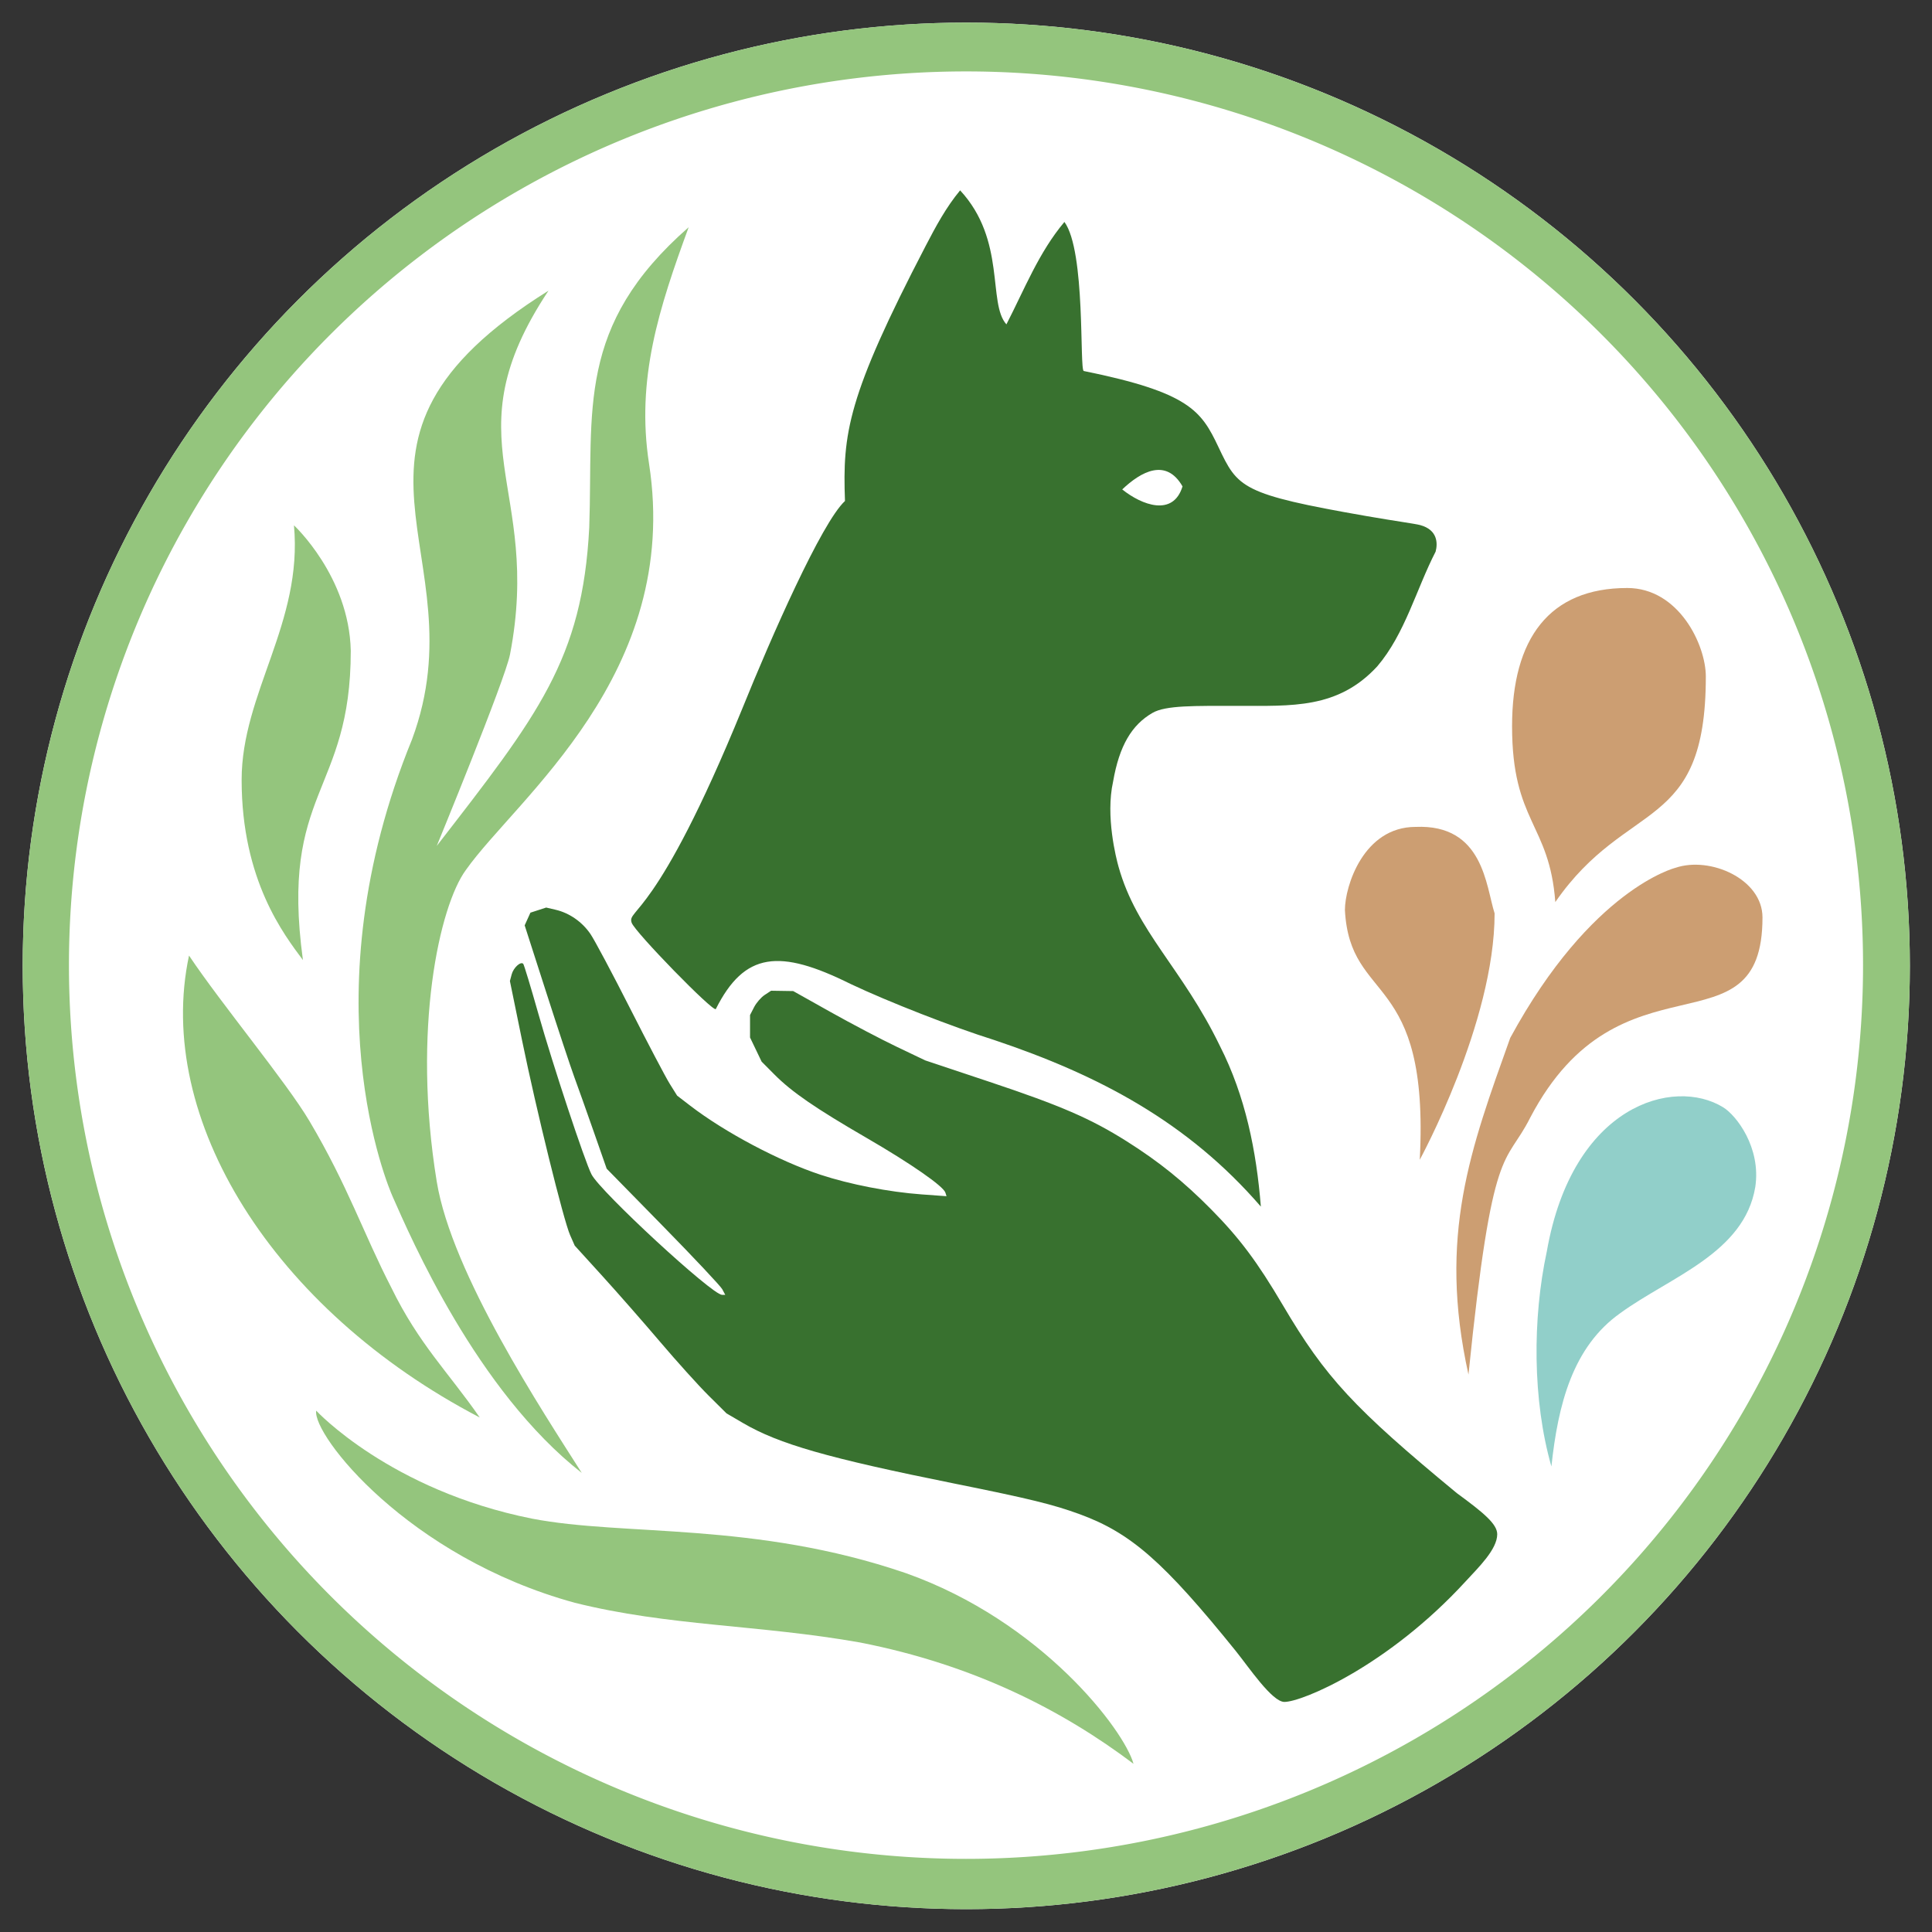
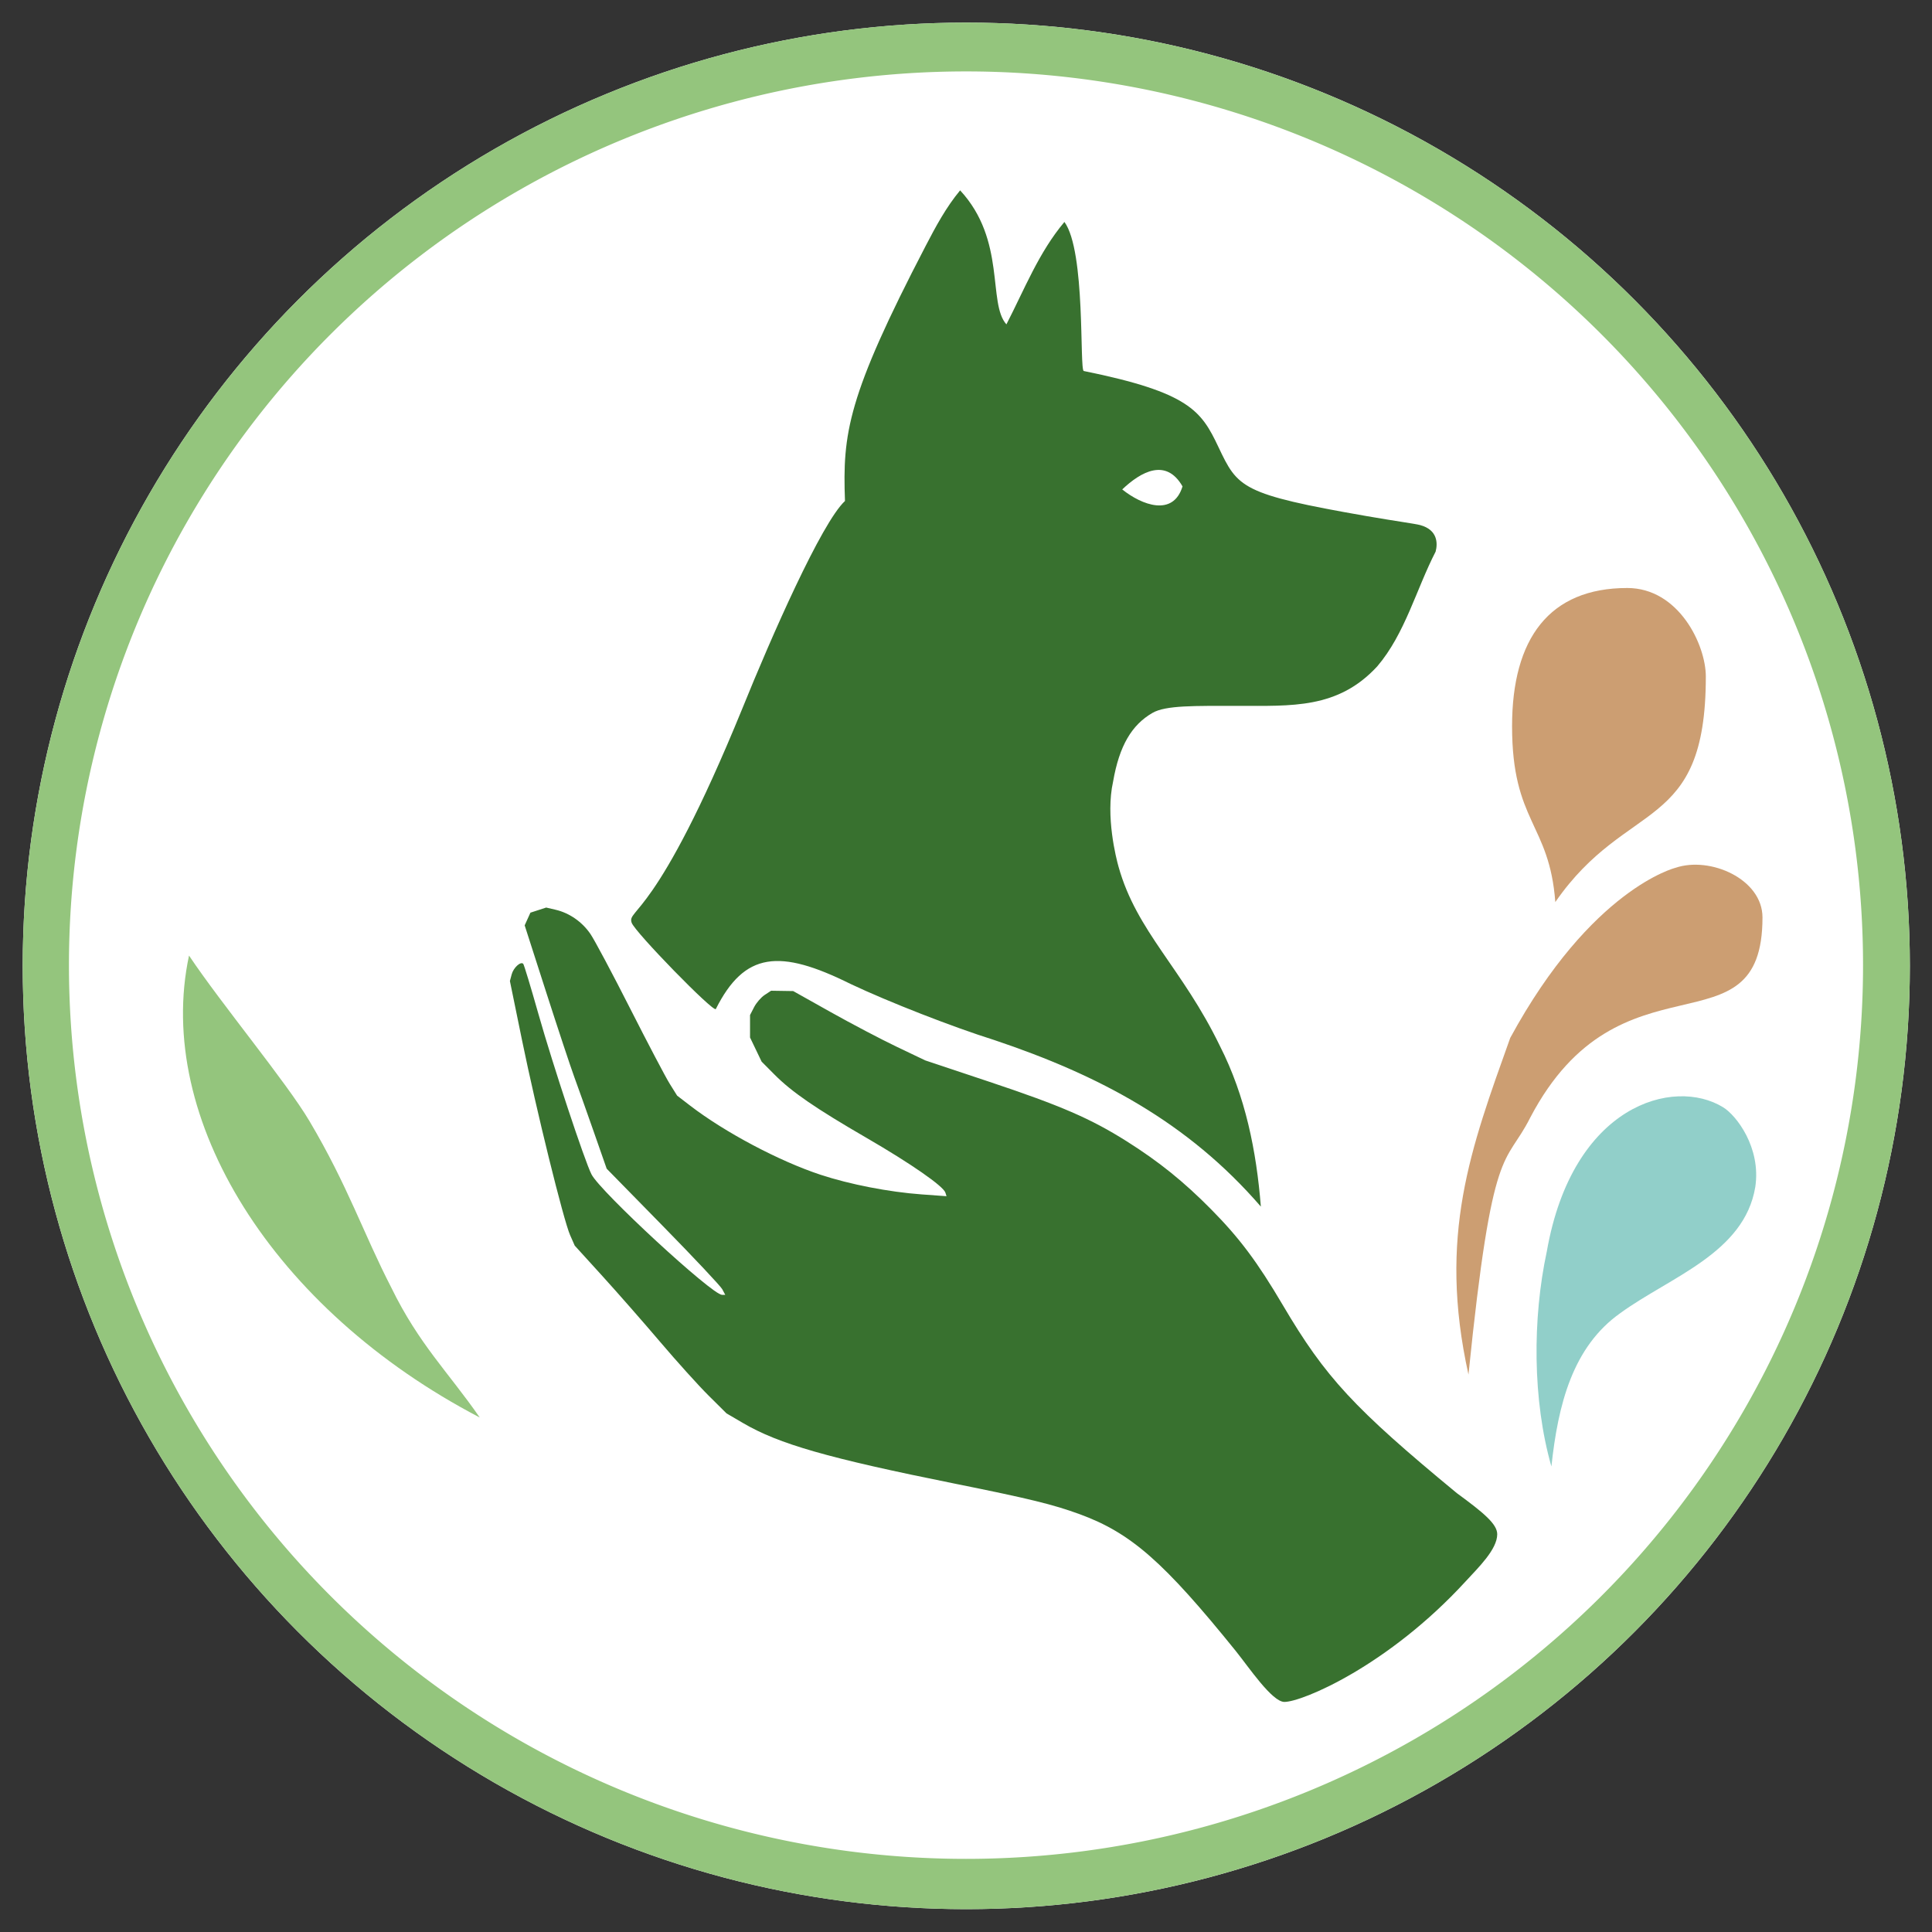
<svg xmlns="http://www.w3.org/2000/svg" xmlns:ns1="http://sodipodi.sourceforge.net/DTD/sodipodi-0.dtd" xmlns:ns2="http://www.inkscape.org/namespaces/inkscape" version="1.1" id="svg1" width="1024" height="1024" viewBox="0 0 1024 1024" ns1:docname="Logo.svg" ns2:version="1.4.2 (ebf0e94, 2025-05-08)" ns2:export-filename="Logo.svg" ns2:export-xdpi="96" ns2:export-ydpi="96">
  <rect x="0" y="0" width="1024" height="1024" fill="#333333" stroke="none" />
  <defs id="defs1" />
  <ns1:namedview id="namedview1" pagecolor="#ffffff" bordercolor="#000000" borderopacity="0.25" ns2:showpageshadow="2" ns2:pageopacity="0.0" ns2:pagecheckerboard="0" ns2:deskcolor="#d1d1d1" showgrid="false" ns2:zoom="0.60009765" ns2:cx="-292.4524" ns2:cy="724.04883" ns2:window-width="3432" ns2:window-height="1406" ns2:window-x="0" ns2:window-y="0" ns2:window-maximized="1" ns2:current-layer="g1">
    <ns2:page x="0" y="0" width="1024" height="1024" id="page2" margin="0" bleed="0" />
  </ns1:namedview>
  <g ns2:groupmode="layer" ns2:label="Image" id="g1">
    <g id="g15" transform="matrix(1.345,0,0,1.351,-176.418,-192.576)" style="opacity:1">
      <ellipse style="opacity:1;fill:#ffffff;stroke-width:0.891" id="path1" cx="511.946" cy="521.475" rx="371.828" ry="370.062" />
      <path id="path24" style="fill:#91cfc9" d="m 740.708,633.522 c -5.683,26.307 -5.649,58.384 1.814,84.348 2.618,-24.32 8.354,-46.908 27.153,-60.168 19.737,-14.27 48.821,-23.519 53.185,-49.437 2.374,-15.546 -7.514,-28.199 -12.663,-31.313 -19.453,-11.935 -59.345,-1.036 -69.488,56.569 z" ns1:nodetypes="cccccc" />
      <path style="display:inline;fill:#38712f" d="m 618.284,790.431 c -28.516,-35.17 -41.452,-46.471 -61.615,-53.829 -10.475,-3.823 -19.781,-6.09 -49.276,-12.004 -50.05,-10.036 -69.249,-15.509 -83.463,-23.791 l -6.468,-3.769 -7.083,-7 c -3.895,-3.85 -12.46,-13.3 -19.032,-21 -6.572,-7.7 -16.844,-19.359 -22.825,-25.908 l -10.876,-11.908 -1.826,-4.128 c -2.612,-5.906 -13.292,-49.01 -18.921,-76.367 l -4.796,-23.31 0.699,-2.613 c 0.699,-2.614 3.515,-5.181 4.548,-4.147 0.302,0.302 3.008,9.197 6.015,19.767 5.661,19.902 18.218,57.671 20.894,62.846 3.538,6.842 47.499,47.245 51.424,47.262 l 1.285,0.006 -1.185,-2.214 c -0.652,-1.218 -11.166,-12.355 -23.366,-24.75 l -22.181,-22.537 -5.094,-14.5 c -2.801,-7.975 -6.258,-17.65 -7.681,-21.5 -1.423,-3.85 -6.401,-18.804 -11.063,-33.23 l -8.476,-26.23 1.135,-2.491 1.135,-2.491 3.103,-1.001 3.103,-1.001 3.689,0.854 c 5.449,1.261 10.463,4.726 13.751,9.505 1.602,2.328 8.625,15.45 15.608,29.16 6.983,13.71 14.014,27.028 15.626,29.596 l 2.929,4.668 5.198,3.974 c 13.661,10.444 35.037,21.718 51.328,27.071 11.483,3.773 26.97,6.771 39.752,7.697 l 9.882,0.715 -0.443,-1.397 c -0.808,-2.546 -13.612,-11.403 -30.975,-21.427 -20.28,-11.708 -29.531,-18.041 -36.396,-24.914 l -5.049,-5.056 -2.284,-4.738 -2.284,-4.738 v -4.401 -4.401 l 1.604,-3.102 c 0.882,-1.706 2.749,-3.852 4.148,-4.769 l 2.544,-1.667 4.358,0.066 4.358,0.066 14.827,8.28 c 8.155,4.554 19.866,10.675 26.024,13.602 l 11.196,5.322 25.311,8.41 c 28.092,9.334 39.933,14.44 54.029,23.3 12.787,8.037 22.477,15.808 33.28,26.69 11.217,11.299 18.23,20.631 28.354,37.731 16.713,28.228 27.979,40.34 68.478,73.621 10.597,7.723 15.934,12.137 15.934,16.136 0,5.978 -7.52,13.148 -12.428,18.474 -30.593,33.201 -64.426,47.313 -71.443,47.313 -4.862,0 -14.085,-13.712 -19.023,-19.802 z M 522.897,550.545 c -16.283,-5.091 -41.485,-14.884 -56.5,-21.955 -28.082,-13.89 -41.828,-12.6 -53.158,9.825 -0.962,1.373 -31.854,-30.17 -33.148,-33.846 -1.934,-5.495 9.592,-1.153 43.593,-84.032 11.429,-28.158 31.236,-72.95 40.46,-81.449 -0.976,-26.502 0.879,-40.911 31.828,-100.126 3.97,-7.606 8.044,-15.143 13.548,-21.736 18.244,19.607 10.758,44.277 18.237,52.571 7.114,-13.737 12.776,-28.269 22.864,-40.182 8.456,11.506 5.87,58.134 7.62,58.481 41.577,8.403 46.312,15.615 53.051,29.779 7.677,16.137 8.992,18.559 58.396,27.138 11.16,1.938 19.086,2.983 21.104,3.524 6.919,1.854 6.979,7.153 6.105,10.414 -7.605,14.688 -12.046,32.22 -22.987,44.999 -15.563,16.819 -33.795,15.482 -55.013,15.519 -16.983,0 -28.352,-0.263 -33.595,2.764 -8.083,4.667 -13.027,12.728 -15.501,26.934 -3.057,13.629 1.233,30.156 2.134,33.37 7.165,25.555 25.116,39.797 39.982,70.408 10.033,19.647 14.368,41.187 16.112,62.972 C 599.288,582.787 564.202,564.322 522.897,550.545 Z M 597.158,333.363 c -6.485,-11.252 -16.364,-5.802 -23.761,1.192 7.719,6.162 20.07,10.823 23.761,-1.192 z" id="path11-2" ns1:nodetypes="sssscssscsscssssccsccssscccccsssscssscssscccccsscccsscssssscscsssssscscccsssscscsssscsccc" ns2:label="Chien + Main" />
      <path id="path16" style="display:inline;opacity:1;fill:#94c57d;stroke-width:1.092" d="m 512.094,143.9 a 371.828,370.062 0 0 0 -371.828,370.062 371.828,370.062 0 0 0 371.828,370.062 371.828,370.062 0 0 0 371.828,-370.062 371.828,370.062 0 0 0 -371.828,-370.062 z m -0.113,19.15 A 353.496,350.624 0 0 1 865.477,513.674 353.496,350.624 0 0 1 511.98,864.297 353.496,350.624 0 0 1 158.484,513.674 353.496,350.624 0 0 1 511.98,163.051 Z" transform="translate(-0.147,7.512)" ns2:label="Circle" />
      <g id="g20">
-         <path style="opacity:1;fill:#94c57d" d="m 255.772,695.973 c -1.547,9.427 35.971,57.405 101.892,75.362 37.021,9.212 72.521,8.563 112.399,15.581 45.054,8.796 79.945,26.687 107.783,47.602 -3.639,-13.179 -36.168,-55.937 -89.763,-74.82 -59.578,-20.295 -110.857,-14.379 -147.205,-21.357 -56.029,-11.12 -85.105,-42.369 -85.105,-42.369 z" id="path17" ns1:nodetypes="ccccccc" />
        <path style="display:inline;opacity:1;fill:#94c57d" d="m 205.653,517.429 c 12.706,18.955 38.449,49.746 47.492,64.989 15.186,25.519 21.091,43.79 32.286,65.406 10.832,22.08 22.448,33.11 34.786,50.825 C 238.772,656.365 191.905,581.377 205.653,517.429 Z" id="path18" ns1:nodetypes="ccccc" />
-         <path style="display:inline;fill:#94c57d" d="m 247.005,348.635 c 0,0 21.745,20.039 22.388,49.195 0,56.277 -27.985,54.645 -18.853,121.367 -7.364,-9.868 -24.156,-31.225 -24.156,-70.699 0,-34.028 24.156,-61.567 20.621,-99.863 z" id="path19" ns1:nodetypes="ccccc" />
-         <path style="display:inline;fill:#94c57d" d="m 347.31,256.579 c -96.834,60.291 -26.298,102.214 -53.761,176.011 -41.427,100.902 -9.309,175.685 -7.659,179.399 7.201,16.213 33.14,76.149 74.529,108.405 -15.318,-24.008 -51.21,-78.052 -57.148,-114.297 -9.793,-59.77 1.115,-108.214 11.489,-122.251 19.759,-27.921 84.986,-76.889 72.172,-159.368 -5.169,-33.273 3.947,-61.096 15.613,-92.793 -44.55,38.869 -37.576,71.657 -39.179,117.832 -2.684,51.691 -20.15,73.585 -60.094,124.902 0,0 26.954,-65.249 28.869,-75.118 12.845,-66.201 -24.079,-83.884 15.171,-142.724 z" id="path20" ns1:nodetypes="ccccccccccsc" />
+         <path style="display:inline;fill:#94c57d" d="m 347.31,256.579 z" id="path20" ns1:nodetypes="ccccccccccsc" />
      </g>
      <path style="fill:#cc9e72" d="m 744.209,488.93 c -2.311,-30.923 -17.04,-31.273 -17.04,-68.981 0,-34.43 14.687,-54.235 45.387,-54.235 20.295,0 30.968,22.274 30.968,34.736 0,61.668 -30.867,47.553 -59.314,88.479 z" id="path21" ns1:nodetypes="ccccc" transform="translate(-0.147,7.512)" />
-       <path style="fill:#cc9e72" d="m 690.794,590.026 c 0,0 29.493,-53.794 29.493,-96.672 -3.441,-10.652 -4.377,-35.064 -31.132,-33.917 -20.546,0 -27.855,23.317 -27.855,32.606 1.966,37.359 33.426,23.431 29.493,97.983 z" id="path22" ns1:nodetypes="ccccc" transform="translate(-0.147,7.512)" />
      <path style="fill:#cc9e72" d="m 709.989,674.304 c -12.131,-54.489 0.879,-88.647 16.452,-132.08 31.977,-58.625 65.113,-66.735 65.113,-66.735 13.671,-4.634 34.295,4.401 34.295,19.464 0,55.023 -55.987,11.089 -91.529,78.553 -9.888,19.574 -14.83,7.878 -24.331,100.798 z" id="path23" ns1:nodetypes="cccccc" transform="translate(-0.147,7.512)" />
    </g>
  </g>
</svg>